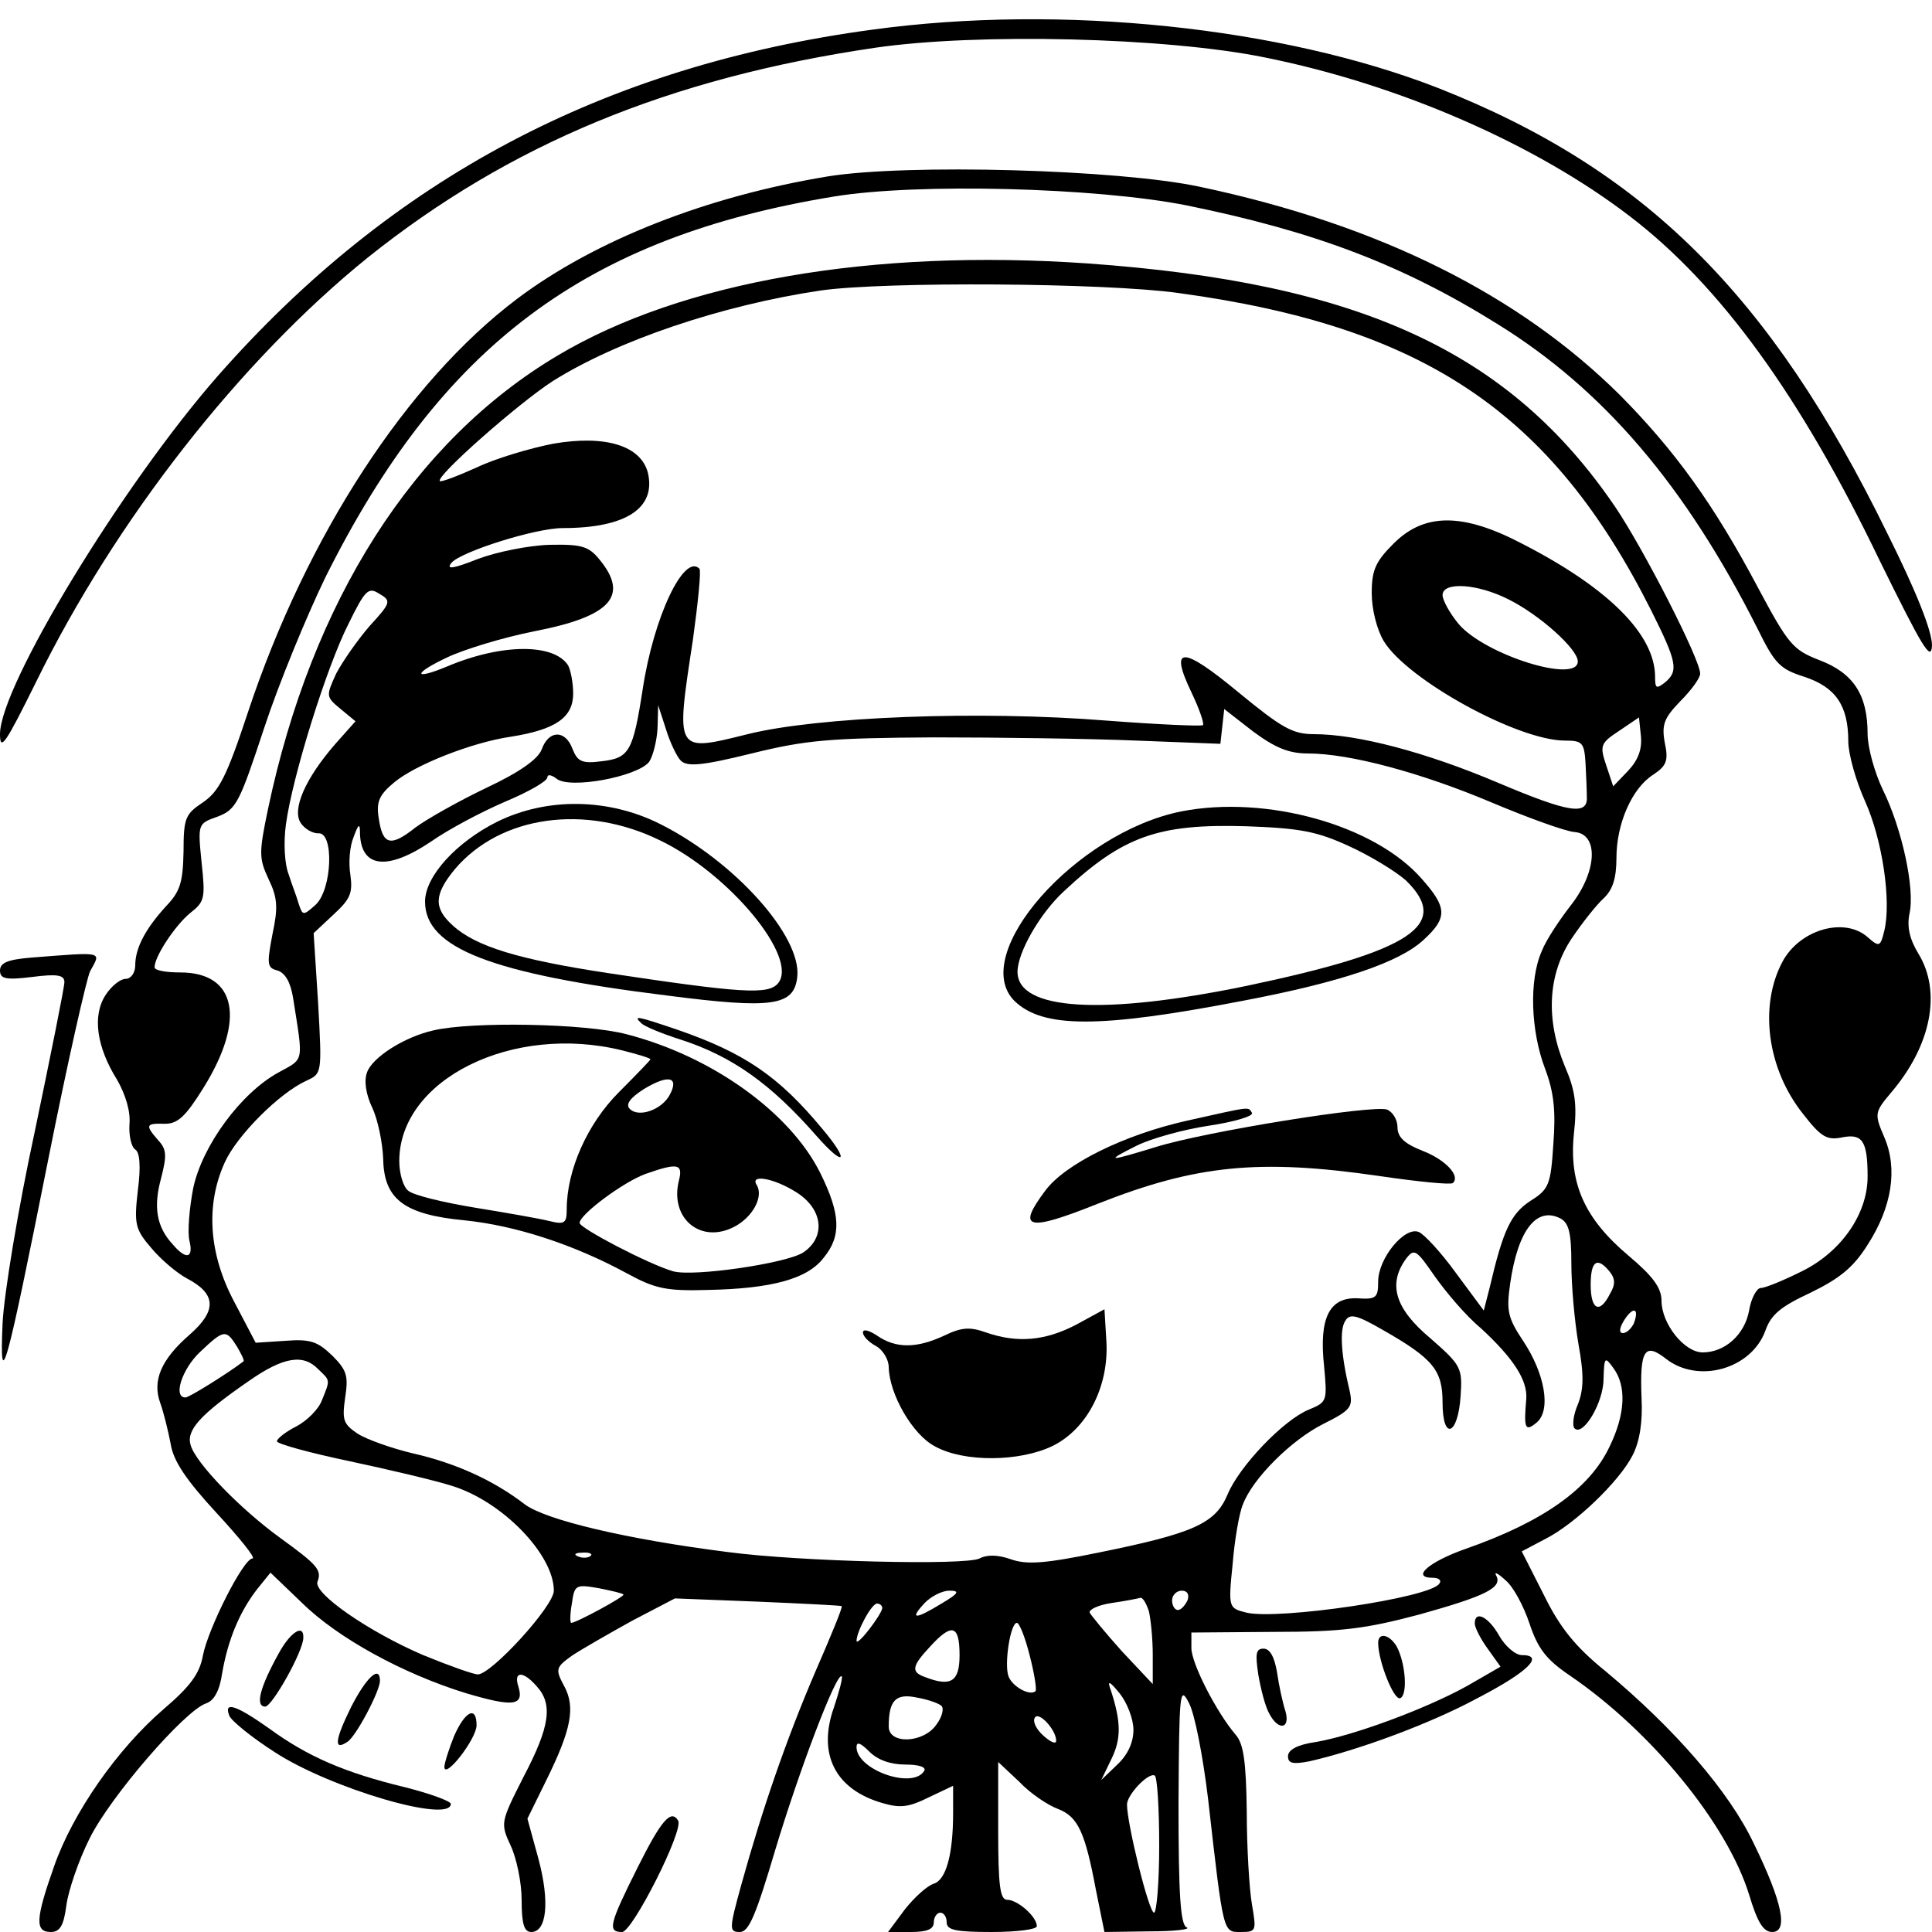
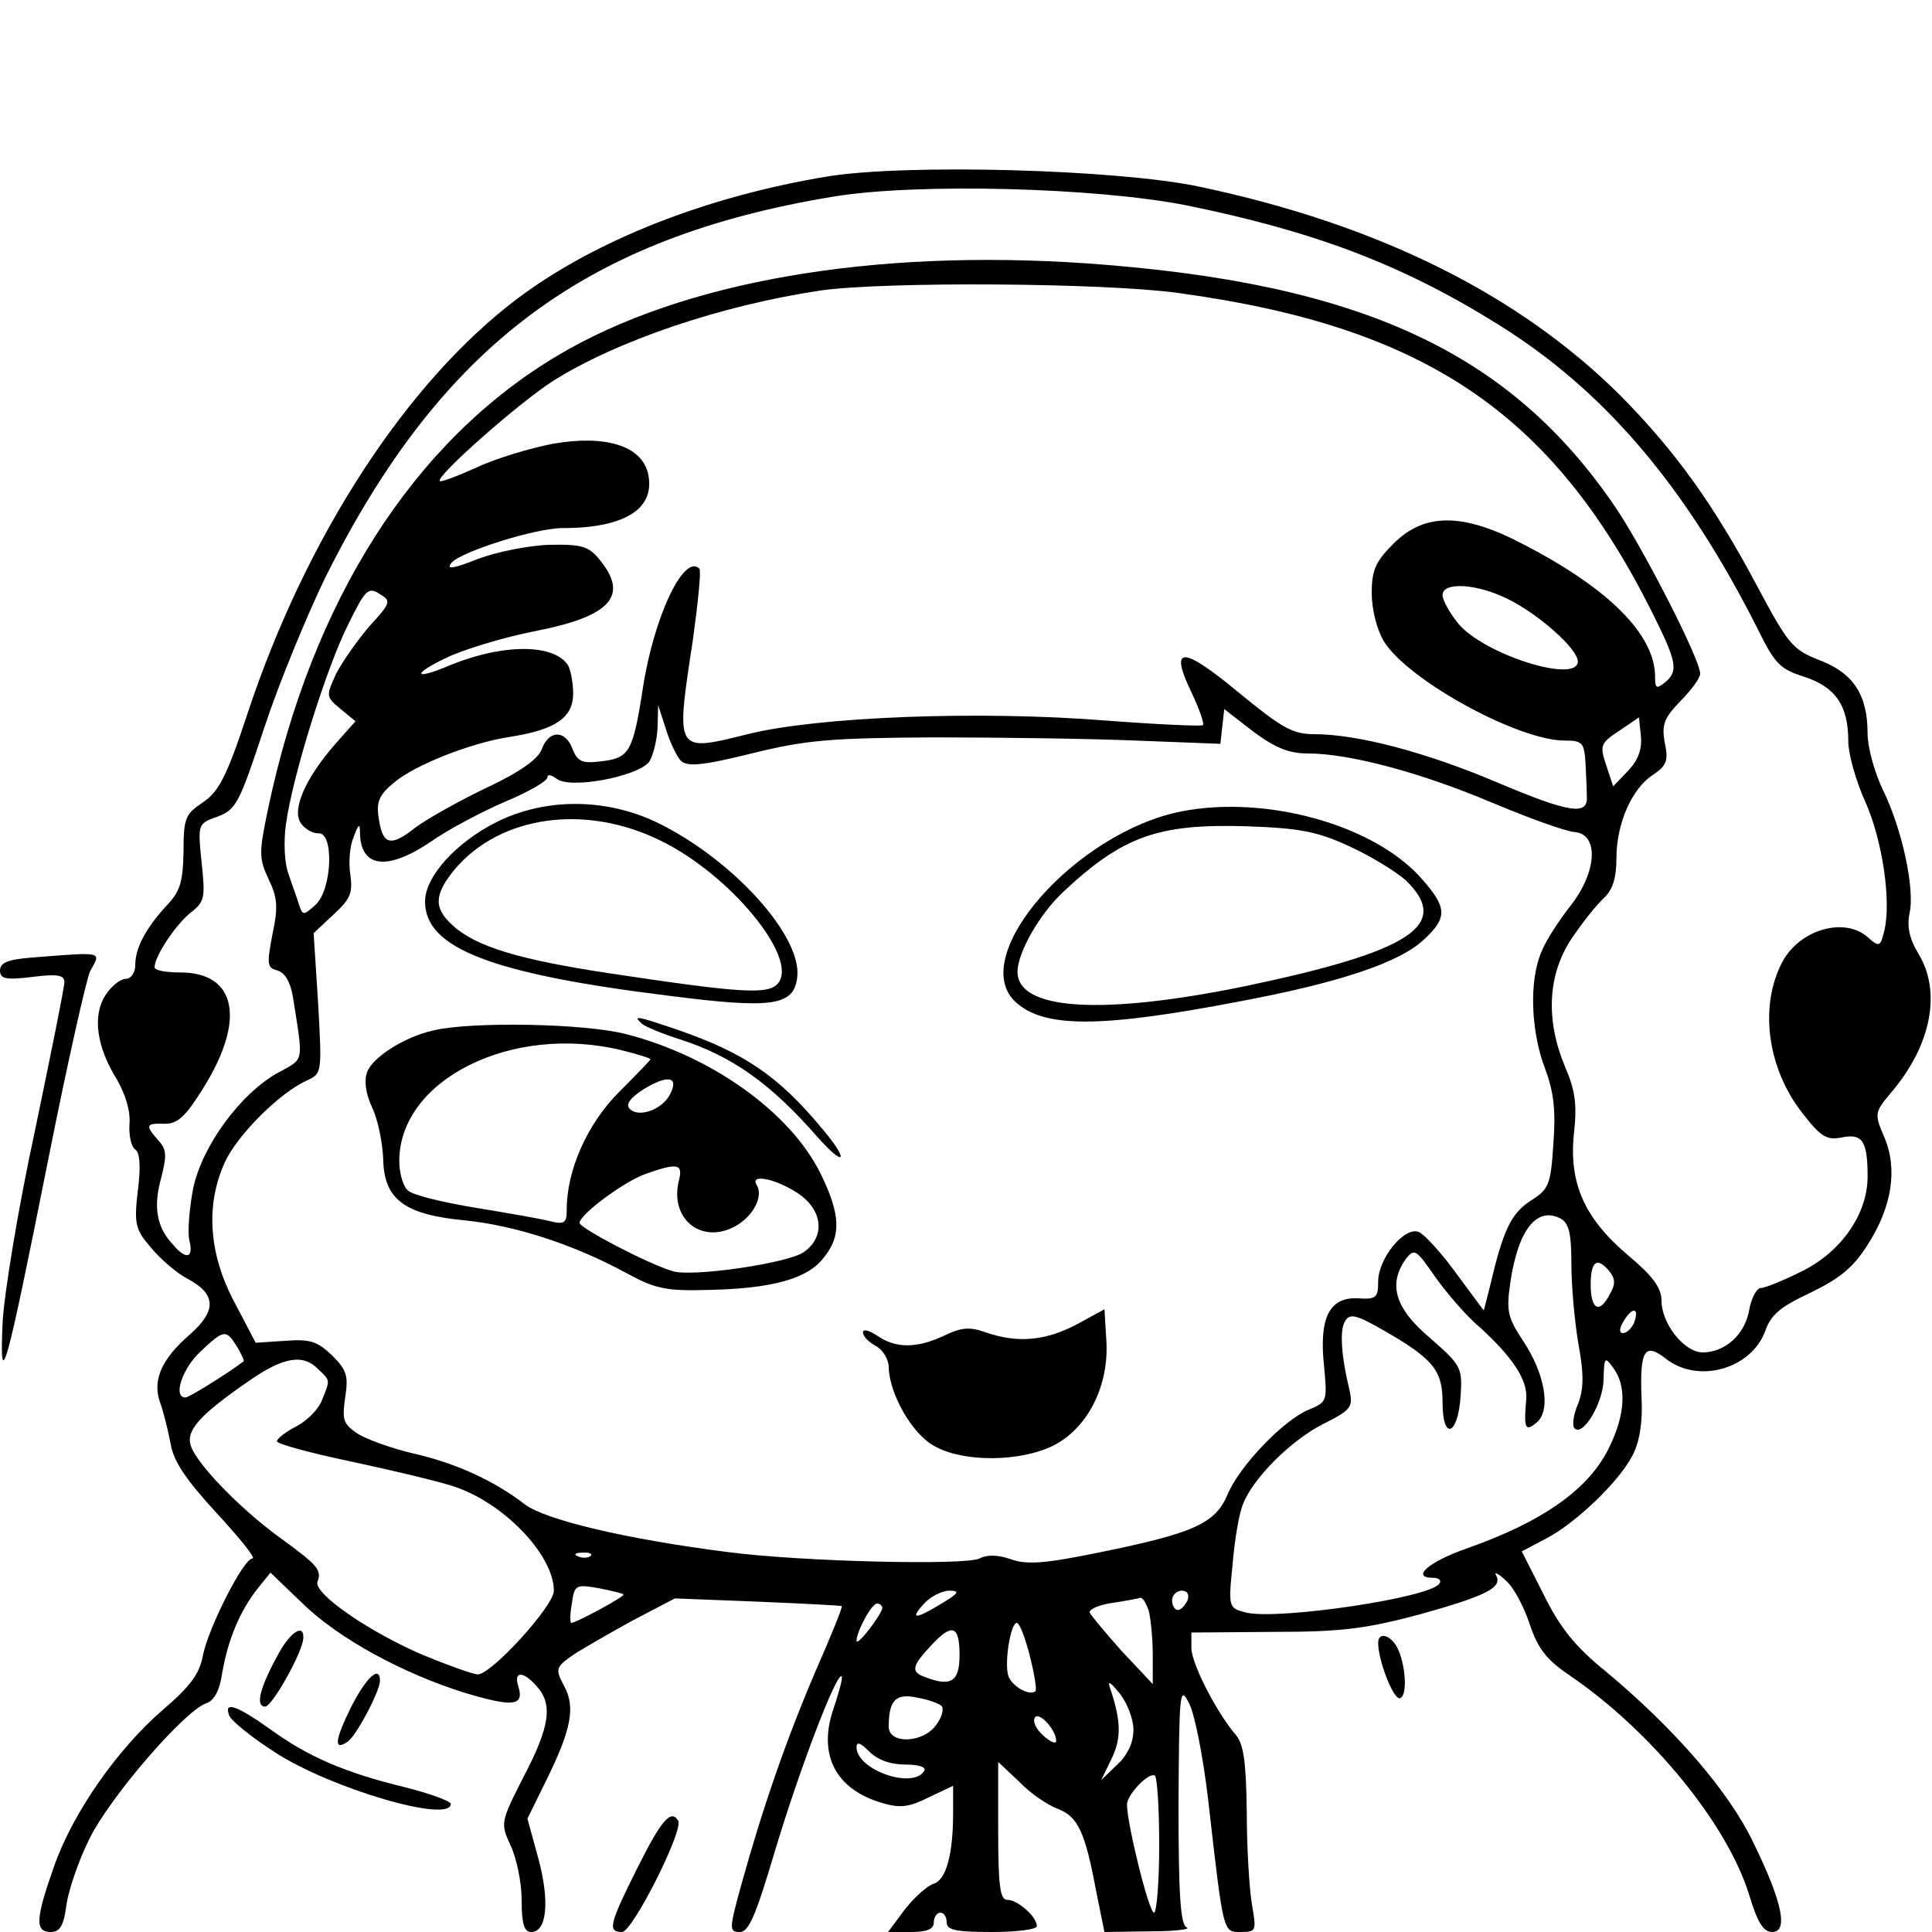
<svg xmlns="http://www.w3.org/2000/svg" version="1.0" width="300pt" height="300pt" viewBox="0 0 300 300" preserveAspectRatio="xMidYMid meet">
  <g transform="translate(0,300) scale(0.1,-0.1)" fill="#000000" stroke="none">
-     <path d="M1355 2954 c-417 -56 -747 -231 -1017 -538 -148 -169 -338 -481 -338 -556 0 -28 9 -14 56 81 123 251 317 499 515 659 220 176 468 279 789 326 159 23 450 16 603 -15 210 -42 422 -135 568 -247 140 -107 265 -279 388 -535 66 -134 80 -158 81 -131 0 22 -24 83 -70 175 -181 370 -377 564 -696 690 -243 95 -586 131 -879 91z" />
    <path d="M1285 2726 c-188 -31 -361 -99 -482 -190 -171 -129 -327 -368 -418 -642 -33 -100 -45 -123 -70 -140 -27 -18 -30 -24 -30 -76 -1 -48 -5 -62 -27 -85 -32 -35 -48 -65 -48 -92 0 -12 -7 -21 -15 -21 -8 0 -22 -11 -31 -25 -21 -32 -14 -81 18 -132 13 -23 21 -49 19 -69 -1 -18 3 -35 9 -39 7 -4 9 -26 4 -64 -6 -52 -4 -60 21 -89 15 -18 40 -39 55 -47 46 -24 47 -50 5 -87 -45 -39 -59 -72 -46 -107 5 -14 12 -42 16 -63 4 -26 23 -55 71 -107 36 -39 62 -71 56 -71 -14 0 -69 -109 -77 -151 -5 -28 -20 -48 -61 -83 -72 -62 -141 -161 -170 -244 -29 -82 -30 -102 -5 -102 14 0 20 10 24 41 3 23 19 70 36 104 32 65 148 199 181 210 12 4 21 19 25 47 9 52 27 95 54 130 l21 26 49 -47 c56 -55 157 -110 254 -140 74 -22 91 -20 82 10 -8 24 7 25 28 1 26 -28 21 -63 -20 -141 -36 -71 -36 -72 -20 -107 9 -19 17 -57 17 -84 0 -38 4 -50 15 -50 24 0 29 47 11 114 l-17 62 29 59 c39 79 46 114 28 147 -14 26 -13 29 12 47 15 10 57 34 93 54 l67 35 128 -5 c71 -3 130 -6 131 -7 2 -1 -17 -47 -41 -102 -45 -105 -82 -212 -115 -331 -19 -69 -19 -73 -2 -73 14 0 25 27 55 128 37 123 95 276 103 269 2 -2 -4 -24 -12 -48 -26 -73 2 -128 76 -149 27 -8 41 -6 71 9 l38 18 0 -42 c0 -65 -11 -104 -30 -110 -10 -3 -30 -21 -45 -40 l-26 -35 35 0 c25 0 36 4 36 15 0 8 5 15 10 15 6 0 10 -7 10 -15 0 -12 14 -15 70 -15 39 0 70 4 70 9 0 15 -30 41 -46 41 -11 0 -14 21 -14 107 l0 107 33 -31 c17 -18 44 -36 60 -42 31 -12 42 -36 59 -127 l13 -64 70 1 c38 0 64 3 58 6 -10 3 -13 51 -13 191 1 176 2 185 16 158 9 -16 22 -83 30 -150 24 -211 23 -206 51 -206 24 0 24 2 17 43 -4 23 -8 88 -8 143 -1 79 -5 106 -17 120 -30 35 -69 111 -69 135 l0 24 128 1 c106 0 143 5 226 27 104 29 130 42 119 61 -3 6 3 3 15 -8 12 -10 28 -40 37 -67 13 -39 26 -56 63 -81 126 -86 244 -230 278 -340 13 -43 22 -58 36 -58 25 0 16 46 -29 138 -38 80 -122 177 -230 267 -47 38 -71 68 -96 119 l-34 67 36 19 c46 23 115 89 136 130 11 21 16 52 14 89 -3 75 5 87 38 61 50 -39 132 -16 154 43 9 26 24 38 71 60 45 22 66 39 88 74 38 59 47 118 26 167 -16 37 -15 39 11 70 62 73 78 156 42 215 -14 23 -18 42 -14 62 9 39 -12 133 -41 192 -13 27 -24 66 -24 88 0 60 -22 94 -75 114 -41 16 -48 24 -96 114 -68 128 -128 211 -213 297 -157 156 -374 265 -653 324 -126 27 -455 36 -578 16z m558 -45 c196 -40 333 -91 482 -184 165 -102 292 -251 404 -473 27 -55 35 -63 73 -75 48 -16 68 -44 68 -100 0 -20 12 -62 26 -93 27 -60 41 -155 30 -201 -6 -25 -8 -26 -25 -11 -36 33 -106 13 -133 -37 -37 -69 -24 -167 32 -237 28 -36 37 -41 61 -36 31 6 39 -6 39 -61 0 -58 -41 -117 -102 -147 -28 -14 -57 -26 -64 -26 -6 0 -15 -16 -18 -35 -7 -38 -38 -65 -72 -65 -29 0 -64 45 -64 80 0 20 -13 38 -51 70 -69 58 -93 113 -85 190 5 45 2 67 -14 104 -30 72 -27 142 10 198 16 24 39 53 50 63 14 13 20 31 20 63 0 53 24 108 57 129 21 14 24 22 18 50 -5 28 -1 38 24 64 17 17 31 36 31 43 0 22 -88 194 -132 259 -164 241 -396 348 -820 378 -334 23 -629 -28 -822 -143 -224 -133 -382 -381 -450 -705 -14 -67 -14 -76 1 -108 14 -29 15 -44 6 -86 -9 -47 -8 -52 8 -56 12 -4 20 -18 24 -42 16 -102 18 -94 -22 -116 -59 -32 -119 -114 -133 -180 -6 -31 -9 -68 -6 -81 7 -28 -5 -31 -26 -6 -25 27 -30 58 -18 102 9 35 9 45 -4 59 -21 24 -20 27 10 26 20 0 32 11 60 56 66 106 51 179 -36 179 -22 0 -40 3 -40 8 0 17 32 65 55 84 23 18 24 23 18 79 -6 60 -6 60 25 71 29 11 34 22 72 137 23 70 66 174 95 234 180 361 405 529 791 592 129 21 406 14 547 -14z m-13 -136 c381 -52 579 -185 734 -493 40 -80 43 -94 21 -112 -13 -10 -15 -9 -15 9 0 65 -71 137 -205 206 -93 49 -153 49 -201 1 -28 -28 -34 -41 -34 -77 0 -25 8 -57 19 -75 37 -60 208 -154 281 -154 27 0 30 -3 32 -35 1 -19 2 -43 2 -52 2 -30 -28 -25 -139 22 -111 47 -217 75 -285 75 -33 0 -50 10 -117 65 -87 72 -108 73 -73 0 12 -25 20 -48 18 -51 -3 -2 -70 1 -149 7 -199 16 -450 6 -558 -21 -113 -28 -112 -30 -85 147 8 58 13 108 10 110 -24 24 -71 -75 -88 -187 -15 -97 -21 -107 -63 -112 -31 -4 -38 -1 -46 19 -11 30 -37 30 -48 -1 -6 -15 -34 -35 -85 -59 -42 -20 -92 -48 -111 -62 -39 -31 -51 -27 -57 15 -4 25 1 36 24 55 32 27 120 62 181 71 70 11 97 30 97 67 0 17 -4 37 -8 44 -22 34 -103 34 -188 -2 -53 -22 -53 -11 0 14 25 12 86 31 137 41 118 23 146 55 100 111 -17 21 -28 24 -78 23 -32 -1 -82 -11 -111 -22 -38 -15 -50 -17 -41 -6 14 17 130 54 173 54 98 0 145 31 132 86 -11 42 -66 59 -147 45 -36 -7 -90 -23 -119 -37 -29 -13 -55 -23 -57 -21 -7 7 121 120 175 155 100 63 262 118 417 141 100 14 439 12 555 -4z m-1256 -517 c-19 -22 -42 -55 -52 -74 -16 -35 -16 -36 7 -55 l23 -19 -32 -36 c-46 -53 -67 -101 -53 -122 6 -9 18 -16 27 -16 25 3 22 -87 -4 -111 -19 -17 -20 -17 -26 1 -3 11 -11 31 -16 47 -6 15 -8 49 -4 77 10 74 63 244 97 311 26 53 31 58 48 47 19 -11 18 -14 -15 -50z m1769 41 c48 -24 107 -77 107 -96 0 -35 -144 10 -185 58 -14 17 -25 37 -25 45 0 21 54 18 103 -7z m-1286 -250 c10 -10 33 -8 110 11 85 21 122 24 283 25 102 0 244 -2 315 -5 l130 -5 3 27 3 27 45 -35 c34 -25 55 -34 85 -34 65 0 176 -30 285 -76 57 -24 115 -45 129 -46 38 -3 35 -62 -6 -114 -17 -22 -38 -53 -45 -71 -20 -45 -17 -124 5 -182 14 -37 17 -66 13 -118 -4 -63 -7 -70 -36 -88 -30 -20 -42 -45 -63 -135 l-9 -35 -43 58 c-23 32 -50 61 -58 64 -22 9 -63 -41 -63 -77 0 -25 -3 -28 -32 -26 -44 2 -60 -31 -52 -105 5 -55 5 -56 -24 -68 -39 -16 -108 -88 -126 -132 -19 -45 -53 -60 -201 -90 -83 -17 -111 -19 -136 -10 -20 7 -37 7 -48 1 -22 -11 -278 -5 -391 10 -158 20 -283 50 -315 74 -48 37 -107 64 -173 79 -34 8 -73 22 -87 31 -22 15 -24 21 -19 56 5 33 3 42 -20 65 -23 22 -34 26 -73 23 l-46 -3 -33 63 c-40 75 -45 151 -15 217 19 42 85 108 127 127 24 11 24 11 18 120 l-7 109 31 29 c26 24 30 33 26 62 -3 18 -1 44 5 58 8 22 10 22 10 5 2 -53 43 -57 110 -12 27 19 78 46 115 62 36 15 66 32 66 38 0 5 6 4 14 -2 20 -17 126 3 144 26 6 9 12 33 13 52 l1 36 12 -37 c6 -20 17 -43 23 -49z m1471 -16 l-23 -24 -11 33 c-10 30 -9 34 20 53 l31 21 3 -29 c2 -20 -4 -37 -20 -54z m-88 -765 c0 -34 5 -90 11 -125 9 -49 8 -71 -1 -94 -7 -16 -9 -33 -5 -37 13 -13 45 40 45 77 1 34 2 35 15 17 21 -28 19 -72 -6 -123 -31 -65 -103 -116 -223 -158 -57 -20 -86 -45 -51 -45 9 0 14 -4 10 -9 -13 -22 -251 -57 -300 -45 -27 7 -28 7 -21 75 3 37 10 79 16 93 15 40 75 100 125 125 42 21 46 26 41 50 -14 58 -16 97 -7 110 7 12 18 9 58 -14 79 -45 93 -63 93 -113 0 -60 24 -51 28 10 3 44 1 48 -47 90 -55 46 -66 84 -38 123 13 17 16 15 45 -27 17 -24 48 -61 71 -80 51 -47 73 -81 71 -110 -4 -46 -2 -52 16 -37 23 19 13 76 -21 127 -24 36 -26 47 -20 89 12 83 41 120 78 101 13 -7 17 -22 17 -70z m59 -12 c9 -11 10 -20 1 -35 -16 -32 -30 -25 -30 14 0 37 10 44 29 21z m38 -81 c-4 -8 -11 -15 -17 -15 -6 0 -6 7 2 20 14 22 24 19 15 -5z m-2169 -36 c7 -12 12 -22 10 -23 -22 -17 -84 -56 -90 -56 -20 0 -5 45 23 71 37 35 40 35 57 8z m126 -35 c19 -18 19 -16 6 -48 -5 -14 -23 -32 -40 -41 -16 -8 -30 -19 -30 -23 0 -4 51 -18 113 -31 61 -13 133 -30 158 -38 79 -24 159 -107 159 -163 0 -24 -97 -130 -118 -130 -7 0 -46 14 -85 30 -84 36 -171 96 -164 114 7 18 0 26 -58 68 -62 45 -131 116 -139 144 -7 23 14 47 91 100 53 37 84 42 107 18z m423 -290 c-3 -3 -12 -4 -19 -1 -8 3 -5 6 6 6 11 1 17 -2 13 -5z m51 -60 c4 -2 -73 -44 -81 -44 -2 0 -2 14 1 30 4 29 6 30 41 24 20 -4 38 -8 39 -10z m494 -14 c-41 -25 -50 -25 -27 0 10 11 28 20 39 20 17 0 15 -4 -12 -20z m382 5 c-4 -8 -10 -15 -15 -15 -5 0 -9 7 -9 15 0 8 7 15 15 15 9 0 12 -6 9 -15z m-60 -17 c3 -13 6 -43 6 -68 l0 -45 -48 51 c-26 29 -48 56 -50 60 -1 5 14 12 35 15 21 3 41 7 44 8 4 0 9 -9 13 -21z m-414 5 c-1 -10 -39 -60 -40 -51 0 14 23 58 32 58 4 0 8 -3 8 -7z m229 -74 c7 -27 11 -52 9 -55 -9 -8 -36 7 -42 23 -7 19 3 83 13 83 4 0 13 -23 20 -51z m-109 1 c0 -41 -13 -50 -54 -34 -22 8 -20 17 9 48 33 36 45 33 45 -14z m270 -116 c0 -20 -9 -39 -25 -54 l-25 -24 16 33 c15 31 15 57 -1 106 -6 16 -3 16 14 -5 11 -14 21 -39 21 -56z m-298 37 c4 -4 1 -17 -8 -29 -20 -29 -74 -31 -74 -3 0 41 11 52 44 45 17 -3 34 -9 38 -13z m178 -54 c0 -6 -9 -2 -20 8 -11 10 -17 22 -13 28 6 10 33 -19 33 -36z m-234 -37 c21 0 33 -4 29 -10 -18 -29 -105 2 -105 37 0 9 6 7 20 -7 13 -13 33 -20 56 -20z m394 -126 c0 -57 -4 -104 -8 -104 -8 0 -42 138 -42 168 0 15 33 50 43 45 4 -2 7 -51 7 -109z" />
    <path d="M772 1724 c-64 -32 -112 -85 -112 -124 0 -72 102 -112 377 -146 163 -21 196 -16 201 29 7 63 -97 179 -212 237 -81 41 -177 42 -254 4z m253 -29 c108 -52 216 -183 183 -222 -15 -18 -58 -15 -264 16 -138 21 -205 41 -241 74 -30 27 -29 48 3 87 71 84 203 102 319 45z" />
    <path d="M1834 1740 c-164 -33 -330 -222 -259 -294 44 -43 132 -43 355 0 153 29 244 60 281 95 37 34 36 50 -3 94 -73 84 -242 131 -374 105z m261 -54 c33 -15 72 -39 88 -53 71 -69 9 -110 -248 -164 -223 -46 -355 -38 -355 22 0 30 35 91 72 125 92 86 147 105 283 101 84 -3 110 -8 160 -31z" />
    <path d="M996 1411 c5 -5 32 -16 60 -25 81 -26 141 -69 212 -150 44 -50 52 -40 9 11 -68 82 -121 118 -225 154 -62 21 -70 23 -56 10z" />
    <path d="M673 1400 c-45 -10 -95 -42 -103 -65 -5 -13 -2 -34 8 -55 9 -19 16 -55 17 -79 1 -63 32 -87 127 -96 78 -8 168 -37 251 -82 44 -24 61 -28 127 -26 98 2 154 17 179 50 28 34 26 68 -5 131 -47 95 -169 182 -301 216 -64 17 -241 20 -300 6z m293 -31 c24 -6 44 -12 44 -14 0 -1 -22 -24 -49 -51 -49 -49 -81 -121 -81 -182 0 -21 -3 -24 -27 -18 -16 4 -68 13 -117 21 -48 8 -94 19 -102 26 -8 6 -14 27 -14 46 0 127 176 214 346 172z m74 -69 c-12 -23 -48 -36 -62 -22 -7 7 0 17 22 31 38 23 55 19 40 -9z m14 -134 c-14 -58 34 -98 86 -71 29 15 46 47 35 65 -11 17 26 11 61 -11 42 -26 47 -70 11 -94 -27 -17 -171 -38 -202 -29 -38 11 -145 67 -145 75 0 13 67 63 102 76 51 18 59 16 52 -11z" />
-     <path d="M1844 1260 c-99 -22 -191 -68 -221 -109 -45 -60 -28 -64 82 -20 152 60 250 70 436 43 61 -9 112 -14 115 -11 12 11 -11 36 -47 50 -28 11 -39 21 -39 37 0 11 -7 23 -16 27 -21 8 -282 -34 -359 -58 -75 -23 -80 -23 -30 2 22 11 72 25 112 31 40 6 70 15 67 20 -6 10 -1 10 -100 -12z" />
    <path d="M1671 943 c-48 -25 -91 -29 -140 -12 -25 9 -38 8 -65 -5 -43 -20 -75 -20 -104 0 -12 8 -22 11 -22 5 0 -6 9 -15 20 -21 11 -6 20 -21 20 -33 1 -42 37 -105 72 -123 45 -25 132 -24 183 1 54 27 87 93 83 162 l-3 50 -44 -24z" />
    <path d="M48 1513 c-36 -3 -48 -8 -48 -20 0 -13 9 -15 50 -10 39 5 50 3 50 -8 0 -8 -21 -112 -46 -232 -26 -120 -48 -254 -50 -298 -5 -112 5 -76 71 255 30 151 60 283 65 292 17 31 23 30 -92 21z" />
-     <path d="M2290 479 c0 -6 9 -24 20 -39 l20 -28 -52 -30 c-63 -35 -176 -77 -235 -87 -28 -4 -43 -12 -43 -22 0 -11 7 -13 33 -8 75 17 187 58 261 98 79 41 105 67 69 67 -10 0 -26 14 -35 30 -17 30 -38 40 -38 19z" />
    <path d="M433 433 c-30 -54 -37 -83 -21 -83 11 1 59 86 59 107 1 22 -20 9 -38 -24z" />
    <path d="M2140 449 c0 -28 24 -89 34 -86 12 4 9 53 -5 80 -11 19 -29 23 -29 6z" />
-     <path d="M1954 399 c4 -23 11 -50 17 -60 14 -27 33 -24 25 4 -4 12 -10 39 -13 60 -4 24 -11 37 -21 37 -12 0 -13 -8 -8 -41z" />
    <path d="M545 349 c-25 -51 -27 -68 -6 -54 13 7 51 79 51 95 0 25 -21 6 -45 -41z" />
    <path d="M356 336 c3 -8 35 -34 71 -57 86 -56 273 -111 273 -80 0 4 -32 16 -72 26 -91 22 -150 47 -210 91 -51 36 -71 43 -62 20z" />
-     <path d="M705 304 c-8 -20 -15 -42 -15 -48 1 -19 50 44 50 65 0 31 -18 22 -35 -17z" />
    <path d="M990 100 c-44 -88 -47 -100 -24 -100 16 0 96 158 87 173 -11 18 -26 1 -63 -73z" />
  </g>
</svg>